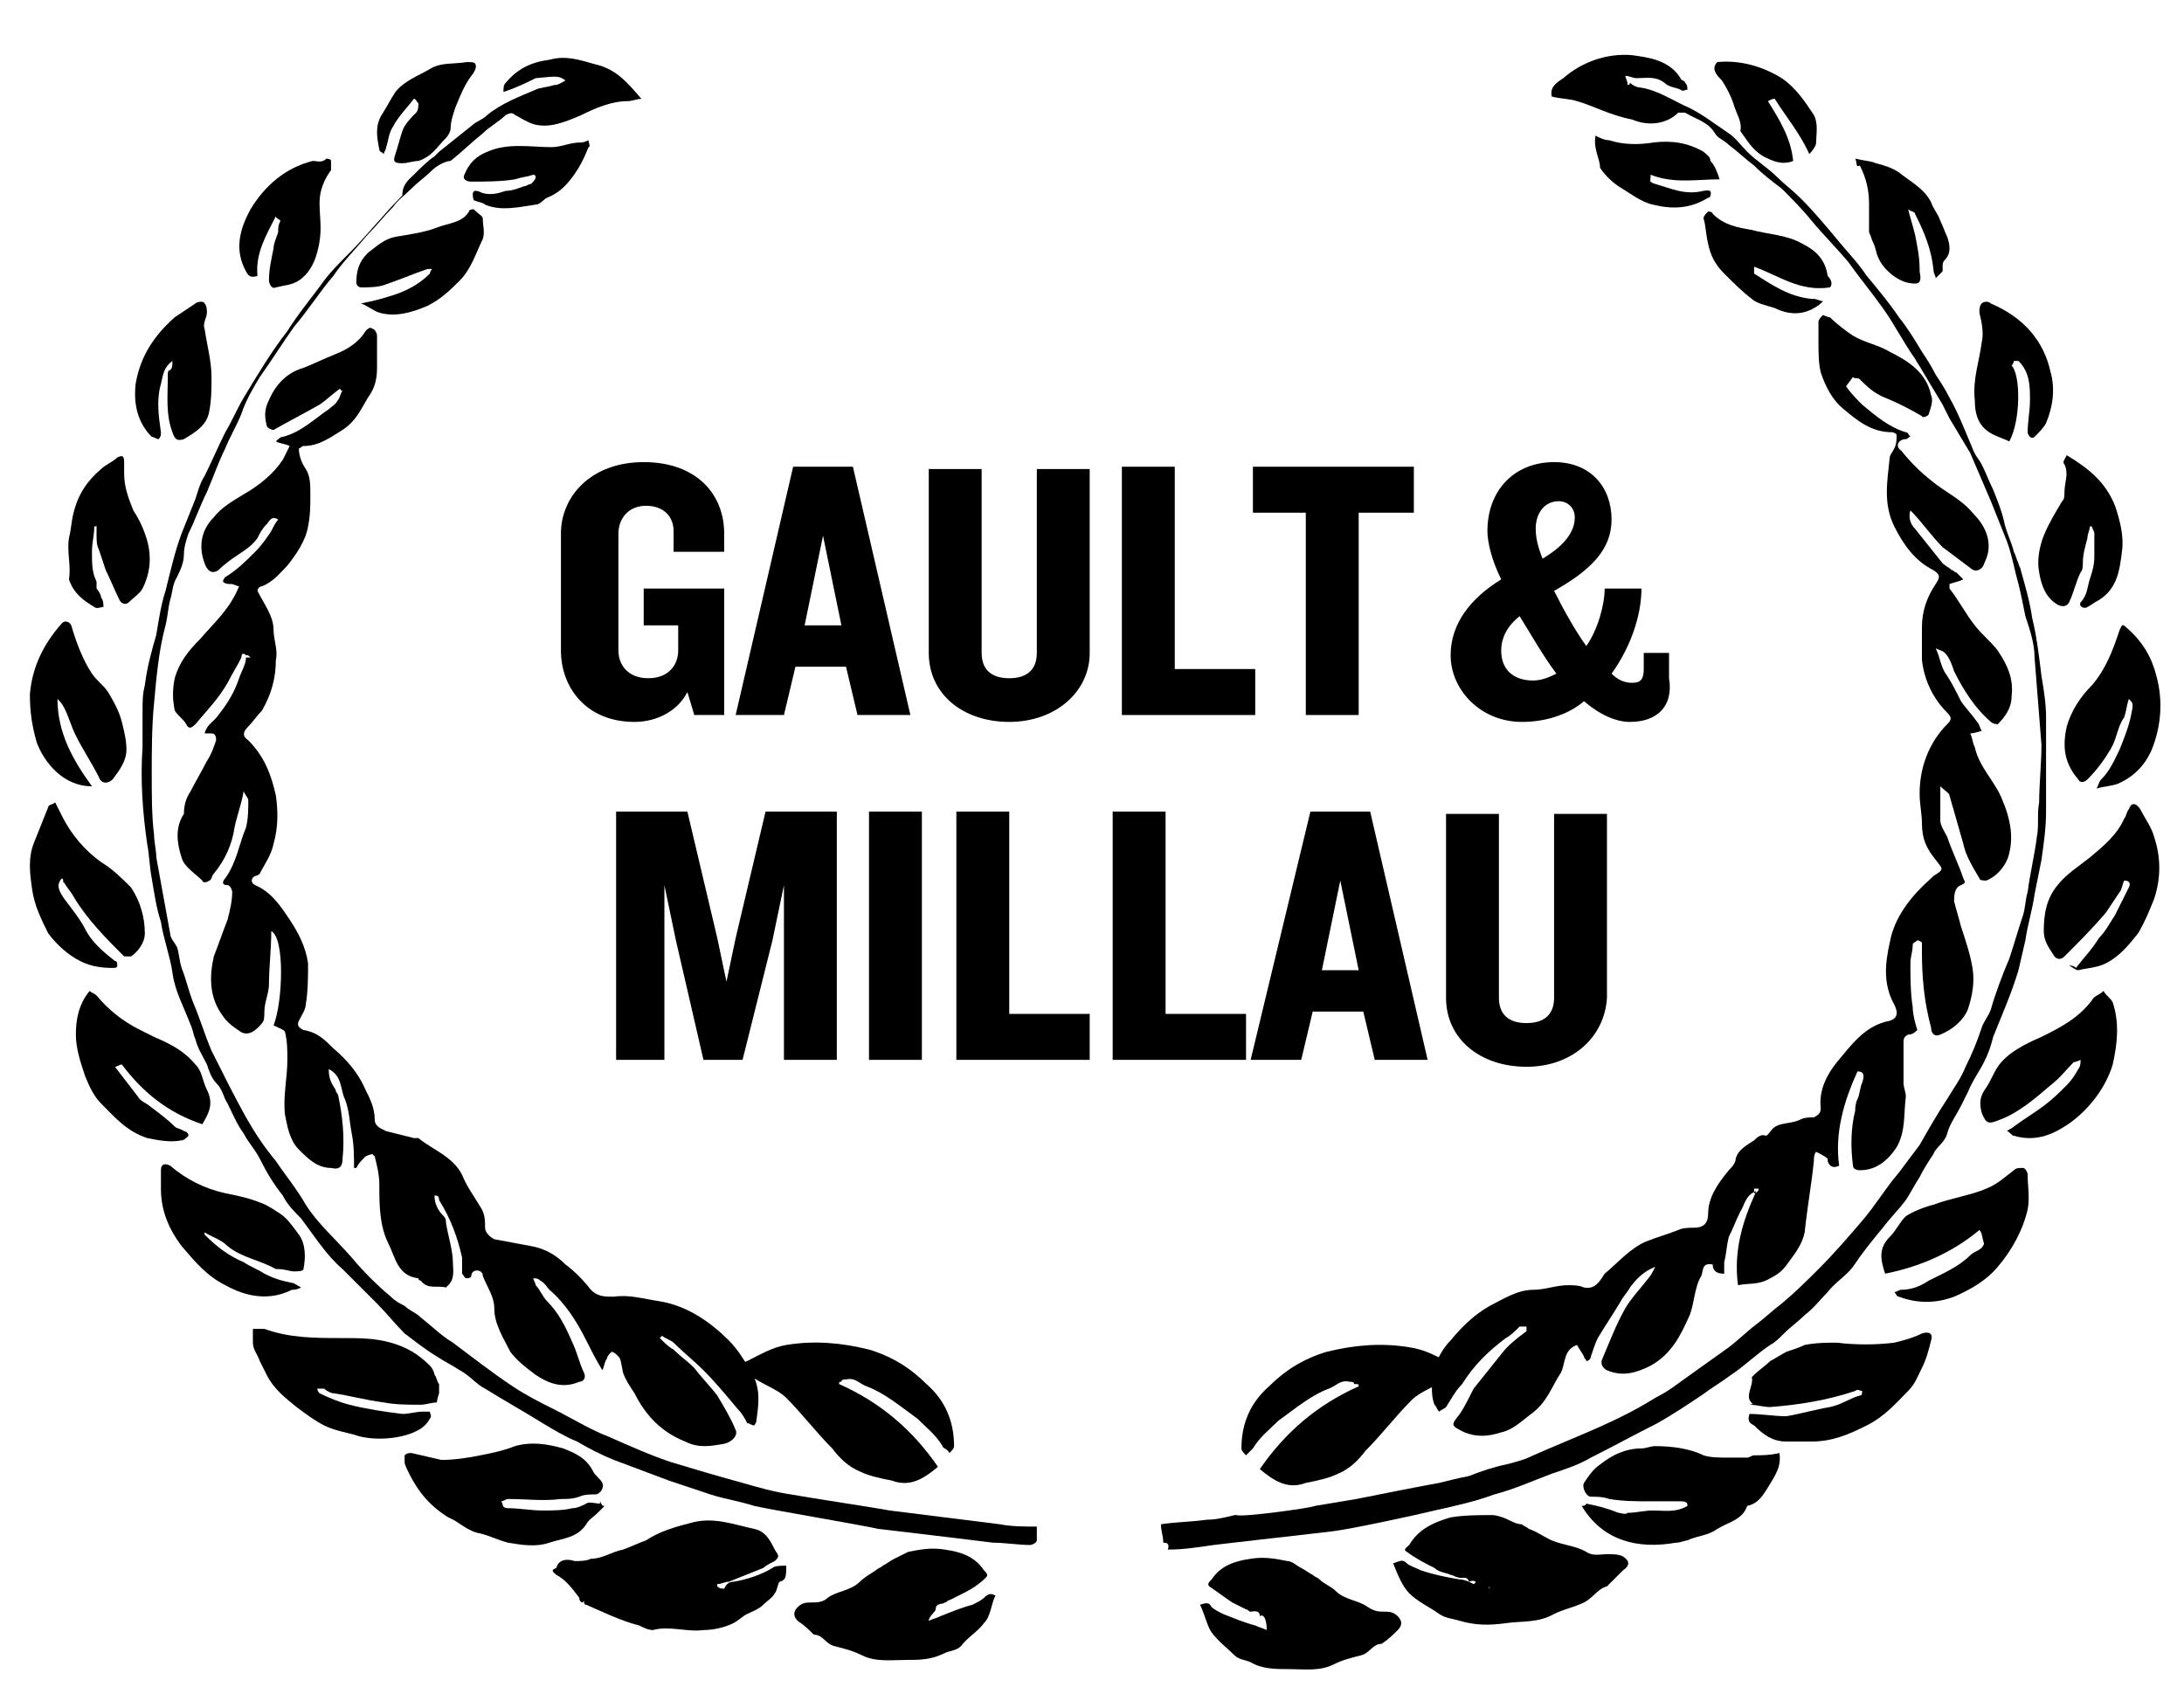
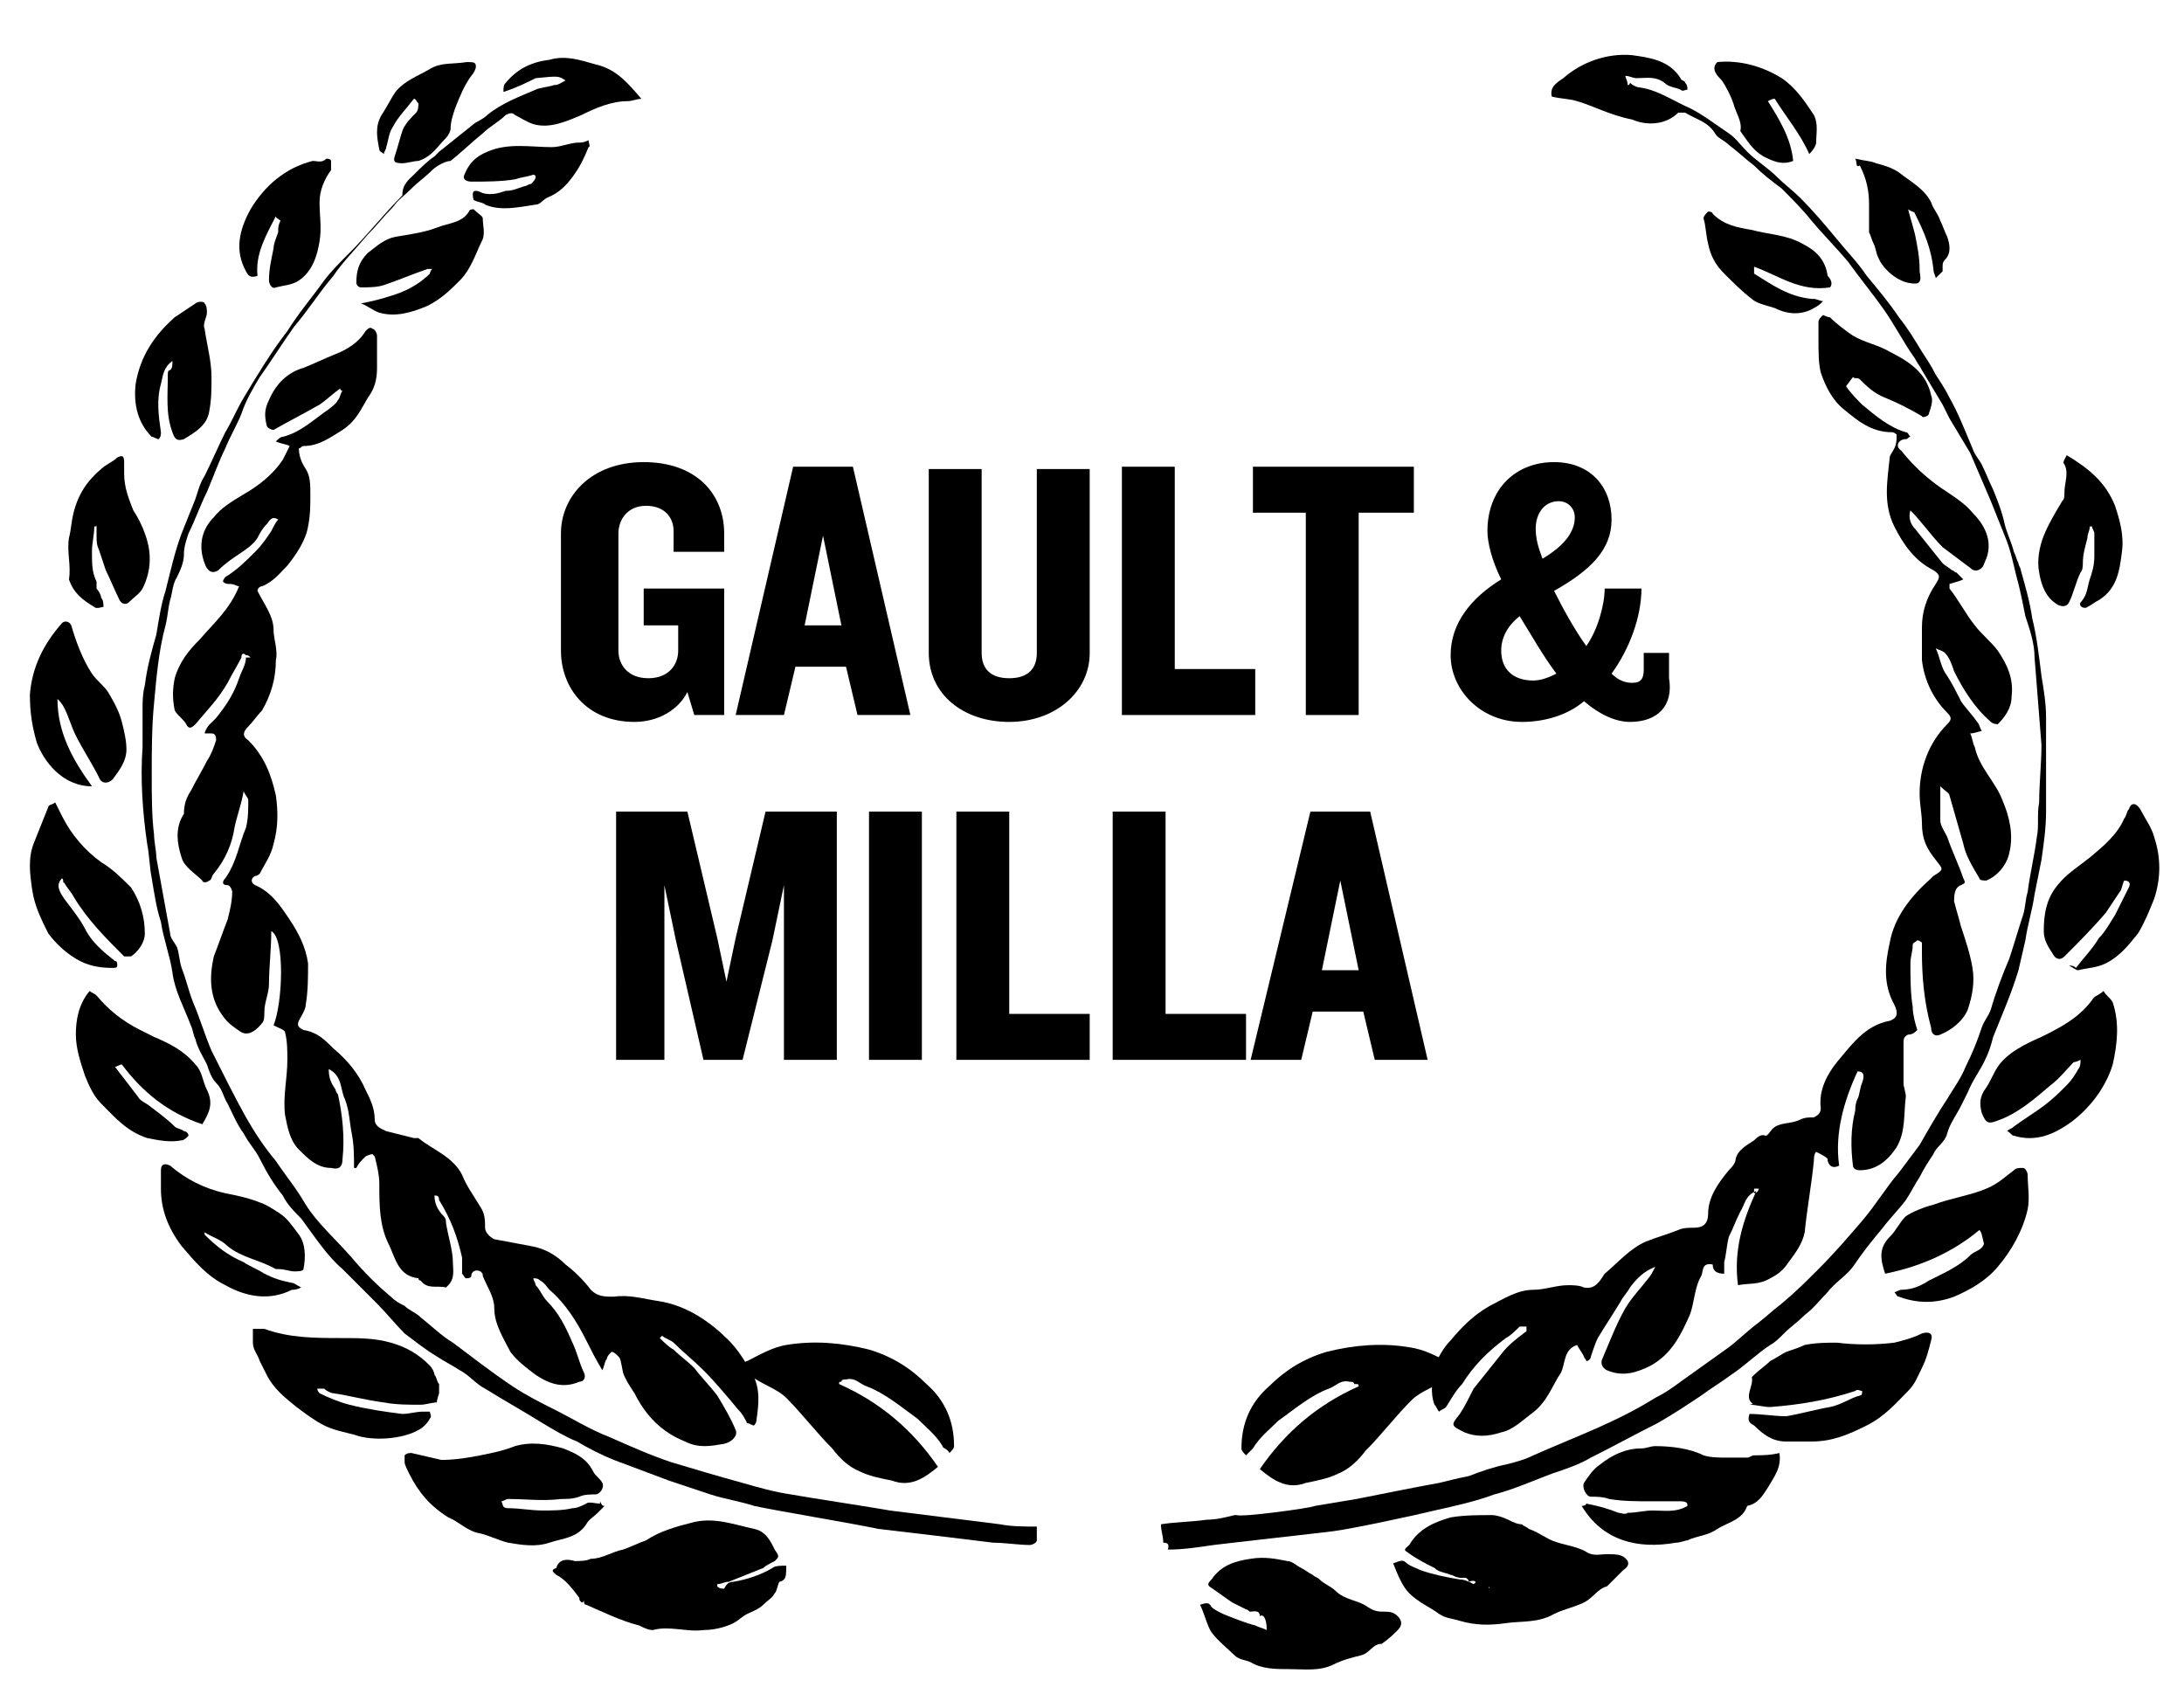
<svg xmlns="http://www.w3.org/2000/svg" id="Ebene_1" x="0px" y="0px" width="95px" height="74px" viewBox="0 0 95 74" style="enable-background:new 0 0 95 74;" xml:space="preserve">
  <style type="text/css">  .st0{fill:#F0EAE4;}  </style>
  <g>
    <g>
      <path d="M30.2,31.1l-0.3-1c-0.4,0.8-1.3,1.3-2.3,1.3c-2.1,0-3.2-1.5-3.2-3.1v-5.1c0-1.6,1.3-3.1,3.6-3.1c2.3,0,3.5,1.4,3.5,3.1V24 h-2.2v-0.9c0-0.6-0.4-1.1-1.2-1.1c-0.8,0-1.2,0.6-1.2,1.2v5.1c0,0.6,0.4,1.2,1.3,1.2c0.9,0,1.3-0.6,1.3-1.2v-1.1H28v-1.6h3.5v5.5 H30.2z" />
      <path d="M37.3,31.1l-0.5-2.1h-2.2l-0.5,2.1H32l2.5-10.8h2.6l2.5,10.8H37.3z M35.8,23.3L35,27.2h1.6L35.8,23.3z" />
      <path d="M43.9,31.4c-2,0-3.5-1.2-3.5-3v-8h2.3v8c0,0.7,0.4,1.1,1.2,1.1c0.8,0,1.2-0.4,1.2-1.1v-8h2.3v8 C47.4,30.1,45.9,31.4,43.9,31.4z" />
      <path d="M48.8,31.1V20.3h2.3v8.8h3.5v2H48.8z" />
      <path d="M59.1,22.3v8.8h-2.3v-8.8h-2.3v-2h7v2H59.1z" />
      <path d="M70.9,31.4c-0.6,0-1.3-0.3-2-0.9c-0.7,0.6-1.7,0.9-2.7,0.9c-1.8,0-3.1-1.4-3.1-2.9c0-1.4,0.9-2.5,2.2-3.3 c-0.4-0.8-0.6-1.6-0.6-2.1c0-1.8,1.2-3,2.9-3c1.6,0,2.5,1.1,2.5,2.5c0,1.3-0.9,2.2-2.5,3.1c0.4,0.8,0.9,1.7,1.4,2.4 c0.5-0.7,0.8-1.8,0.8-2.5h1.6c0,1.2-0.5,2.6-1.3,3.7c0.3,0.3,0.6,0.4,0.9,0.4c0.4,0,0.5-0.2,0.5-0.6v-0.7h1.1v1.1 C72.8,30.7,72.1,31.4,70.9,31.4z M66.1,26.8c-0.5,0.4-0.8,0.9-0.8,1.5c0,0.8,0.5,1.3,1.4,1.3c0.4,0,0.8-0.2,1-0.3 C67.1,28.5,66.6,27.6,66.1,26.8z M67.8,21.8c-0.6,0-1,0.5-1,1.2c0,0.4,0.1,0.8,0.3,1.3c1-0.6,1.4-1.2,1.4-1.8 C68.5,22.1,68.2,21.8,67.8,21.8z" />
      <path d="M34.1,46.1v-7.6l-0.5,2.4l-1.3,5.2h-1.7l-1.2-5.2l-0.5-2.4v7.6h-2.1V35.3h3.1l1.3,5.5l0.4,1.9l0.4-1.9l1.3-5.5h3.1v10.8 H34.1z" />
      <path d="M37.8,46.1V35.3h2.3v10.8H37.8z" />
      <path d="M41.6,46.1V35.3h2.3v8.8h3.5v2H41.6z" />
      <path d="M48.4,46.1V35.3h2.3v8.8h3.5v2H48.4z" />
      <path d="M59.8,46.1l-0.5-2.1h-2.2l-0.5,2.1h-2.2L57,35.3h2.6l2.5,10.8H59.8z M58.3,38.3l-0.8,3.9h1.6L58.3,38.3z" />
-       <path d="M66.4,46.4c-2,0-3.5-1.2-3.5-3v-8h2.3v8c0,0.7,0.4,1.1,1.2,1.1c0.8,0,1.2-0.4,1.2-1.1v-8h2.3v8 C69.8,45.1,68.4,46.4,66.4,46.4z" />
    </g>
    <path d="M18.9,52c0,0.3,0.1,0.6,0.4,0.9c0.1,0.1,0.1,0.2,0.1,0.3c0.1,0.6,0.3,1.2,0.3,1.7c0,0.3,0.1,0.7-0.2,1c0,0-0.1,0.1-0.1,0.1 c-0.4-0.1-0.8,0.1-1.1-0.3c0,0-0.1,0-0.1-0.1c-0.9-0.1-1-0.9-1.3-1.5c-0.4-0.8-0.4-1.7-0.4-2.6c0-0.4-0.1-0.8-0.2-1.2 c0,0-0.1-0.1-0.1-0.1c-0.1,0-0.3,0.1-0.3,0.1c-0.2,0.2-0.3,0.3-0.4,0.5c0,0,0,0-0.1,0c0-0.5,0-1-0.1-1.5c-0.1-0.5-0.1-1-0.3-1.5 c-0.2-0.4-0.1-1-0.7-1.3c0,0.4,0.1,0.6,0.3,0.9c0,0.1,0.1,0.2,0.1,0.2c0.2,0.9,0.3,1.9,0.2,2.8c0,0.3-0.1,0.5-0.5,0.4 c-0.6,0-1-0.4-1.4-0.8c-0.4-0.4-0.5-1-0.6-1.5c-0.1-0.8,0.1-1.6,0.1-2.4c0-0.4,0-0.8-0.1-1.2c0-0.1-0.3-0.2-0.5-0.3 c0.4-1,0.5-3.8-0.1-4.1c0,0.8-0.1,1.6-0.1,2.3c0,0.4-0.2,0.8-0.2,1.2c0,0.2,0,0.4-0.1,0.5C11,45,10.7,45,10.5,44.9 c-0.3-0.2-0.6-0.4-0.8-0.7c-0.6-0.8-0.6-1.7-0.4-2.6c0.2-0.5,0.4-1.1,0.6-1.6c0.1-0.4,0.2-0.8,0.2-1.2c0-0.1-0.1-0.3-0.2-0.3 c-0.3,0-0.2-0.2-0.1-0.3c0.5-0.7,0.6-1.5,0.9-2.2c0.1-0.4,0.1-0.8,0.1-1.2c0-0.1-0.2-0.3-0.2-0.4c-0.1,0.6-0.3,1.1-0.4,1.6 c-0.1,0.7-0.4,1.4-0.9,2c-0.1,0.1-0.1,0.3-0.2,0.3c-0.1,0.1-0.3,0.1-0.3,0c-0.3-0.3-0.8-0.6-0.9-1c-0.2-0.6-0.3-1.3,0.1-1.9 C8,35,8.1,34.7,8.3,34.4c0.2-0.4,0.5-0.9,0.7-1.3c0.2-0.3,0.3-0.6,0.4-0.9c0-0.1,0-0.3-0.2-0.3c-0.1,0-0.2,0-0.3,0 c0.1-0.4,0.4-0.5,0.6-0.8c0.4-0.5,0.7-1,0.9-1.6c0.1-0.3,0.3-0.6,0.3-0.9c0,0,0.1,0,0.2,0c-0.1-0.1-0.1-0.1-0.2-0.1 c-0.1-0.1-0.2-0.1-0.2,0.1c-0.2,0.4-0.4,0.7-0.6,1.1c-0.4,0.7-0.9,1.2-1.4,1.8c-0.2,0.2-0.3,0.2-0.4,0c-0.1-0.2-0.4-0.4-0.5-0.6 c-0.1-0.5-0.1-0.9,0-1.4c0.2-0.7,0.6-1.2,1.1-1.7c0.6-0.7,1.3-1.3,1.7-2.3c-0.1,0-0.2-0.1-0.4-0.1c-0.1,0-0.2,0-0.3-0.1 c0-0.1,0.1-0.2,0.1-0.2c0.5-0.3,0.9-0.7,1.3-1.1c0.3-0.3,0.5-0.6,0.7-0.9c0.1-0.2,0.2-0.4,0.3-0.5c-0.3-0.2-0.4,0.1-0.5,0.2 c-0.2,0.2-0.3,0.4-0.4,0.6c-0.2,0.3-0.5,0.5-0.8,0.7c-0.3,0.2-0.6,0.4-0.9,0.7C9.2,25,9,24.8,8.9,24.5c-0.3-0.8-0.1-1.5,0.4-2 c0.3-0.4,0.8-0.7,1.3-1c0.7-0.4,1.3-0.9,1.7-1.5c0.1-0.2,0.2-0.4,0.3-0.6c-0.2-0.1-0.4-0.1-0.6-0.2c0.1-0.1,0.2-0.2,0.3-0.2 c0.8-0.2,1.4-0.8,2-1.2c0.1-0.1,0.3-0.2,0.4-0.4c0.1-0.1,0.1-0.3,0.2-0.4c0,0-0.1,0-0.1-0.1c-0.3,0.2-0.6,0.5-0.9,0.7 c-0.7,0.4-1.3,0.7-2,1.1c-0.1,0-0.3-0.1-0.3-0.2c-0.1-0.4-0.1-0.7,0.1-1.1c0.3-0.7,0.8-1.2,1.5-1.4c0.5-0.2,0.9-0.4,1.4-0.6 c0.5-0.2,1-0.5,1.3-1c0.1-0.1,0.2-0.2,0.3-0.1c0.1,0,0.2,0.2,0.2,0.3c0,0.5,0,0.9,0,1.4c0,0.5-0.1,0.9-0.4,1.3 c-0.3,0.5-0.5,1-1.1,1.4c-0.5,0.3-1,0.7-1.7,0.7c-0.1,0-0.1,0.1-0.2,0.1c0,0.3,0.1,0.6,0.3,0.9c0.2,0.3,0.2,0.7,0.2,1.1 c0,0.5,0,0.9-0.1,1.4c-0.1,0.6-0.5,1.2-0.9,1.7c-0.3,0.3-0.6,0.7-1.1,0.9c-0.1,0-0.2,0.1-0.2,0.2c0.3,0.6,0.7,1.1,0.7,1.7 c0,0.4,0.2,0.9,0.1,1.3c0,0.8-0.2,1.5-0.6,2.2c-0.2,0.2-0.4,0.5-0.6,0.7c-0.2,0.2-0.3,0.4,0,0.6c0.7,0.7,1,1.5,1.2,2.4 c0.1,0.7,0.1,1.4-0.1,2.1c-0.1,0.5-0.4,0.9-0.6,1.3c0,0-0.1,0.1-0.2,0.1c-0.2,0.1-0.2,0.3,0,0.4c0.7,0.3,1.1,0.9,1.5,1.5 c0.4,0.6,0.7,1.2,0.8,1.9c0,0.6,0,1.2-0.1,1.8c0,0.2-0.2,0.5-0.3,0.7c-0.1,0.2,0,0.3,0.2,0.4c0.6,0.1,0.9,0.4,1.3,0.8 c0.6,0.5,1.1,1.1,1.4,1.8c0.2,0.4,0.4,0.8,0.4,1.3c0,0.3,0.3,0.4,0.5,0.5c0.4,0.1,0.8,0.2,1.2,0.3c0.1,0,0.1,0,0.2,0 c0.6,0.5,1.5,0.8,1.9,1.6c0.2,0.5,0.5,0.9,0.8,1.4c0.2,0.3,0.2,0.6,0.2,0.9c0,0.2,0.2,0.4,0.4,0.5c0.5,0.1,1.1,0.2,1.6,0.3 c0.6,0.1,1.1,0.4,1.5,0.8c0.4,0.3,0.8,0.7,1.1,1.1c0.3,0.3,0.6,0.3,1,0.3c0.7-0.1,1.3,0.1,2,0.2c1.2,0.2,2.2,0.9,3,1.7 c0.4,0.4,0.7,0.9,1,1.4c0.4,0.7,0.3,1.4,0.2,2.1c0,0.1-0.1,0.2-0.1,0.2c-0.1,0-0.2-0.1-0.3-0.1c-0.1-0.2-0.2-0.4-0.4-0.6 c-0.5-0.6-1-1.2-1.5-1.7c-0.4-0.4-0.9-0.8-1.3-1.2c-0.1-0.1-0.4-0.2-0.5-0.3c0,0-0.1,0.1-0.1,0.1c0.2,0.2,0.4,0.4,0.6,0.5 c0.3,0.3,0.6,0.5,0.9,0.8c0.3,0.4,0.7,0.8,1,1.2c0.3,0.5,0.6,1,0.8,1.5c0.1,0.2-0.1,0.5-0.5,0.6c-0.6,0.1-1.1,0.2-1.7-0.1 c-1-0.4-1.7-1.1-2.2-2.1c-0.2-0.3-0.4-0.6-0.5-0.9C27,59.2,27,59.1,26.9,59c-0.1-0.1-0.2-0.2-0.3-0.2c-0.1,0.1-0.2,0.2-0.2,0.3 c-0.1,0.1-0.1,0.3-0.2,0.5c-0.3-0.5-0.5-0.9-0.7-1.3c-0.4-0.8-0.9-1.6-1.6-2.2c-0.1-0.1-0.2-0.3-0.4-0.4c-0.1-0.1-0.2-0.1-0.3-0.1 c0,0.1,0.1,0.2,0.1,0.3c0.2,0.2,0.3,0.5,0.5,0.7c0.5,0.5,0.8,1.1,1.1,1.8c0.2,0.4,0.3,0.9,0.5,1.3c0.1,0.2,0,0.4-0.2,0.4 c-0.7,0.3-1.3,0.1-1.9-0.3c-0.4-0.3-0.8-0.6-1.1-1c-0.3-0.6-0.7-1.2-0.7-1.9c0-0.5-0.3-0.9-0.5-1.4c0-0.1,0-0.1-0.1-0.2 c-0.2-0.1-0.4,0-0.4,0.2c0,0.1-0.2,0.1-0.2,0.1c-0.1,0-0.1-0.1-0.2-0.2c0-0.2,0-0.5,0-0.7c-0.2-0.9-0.5-1.7-1-2.5 C19.1,52,19,52,18.9,52C18.9,52,18.9,52,18.9,52C18.9,52,18.9,52,18.9,52z" />
    <path d="M80.3,16.8c0.2,0.3,0.5,0.6,0.7,0.8c0.6,0.5,1.2,1,1.9,1.2c0.1,0,0.1,0.1,0.2,0.2c-0.1,0-0.1,0.1-0.2,0.1 c-0.3,0-0.5,0.3-0.2,0.5c0.4,0.5,0.8,0.9,1.3,1.3c0.6,0.5,1.3,0.8,1.8,1.4c0.5,0.5,0.9,1.2,0.6,2c-0.1,0.2-0.1,0.3-0.2,0.4 c-0.1,0.1-0.3,0.2-0.5,0c-0.4-0.3-0.8-0.6-1.2-0.9c-0.5-0.5-0.9-1.1-1.4-1.6c-0.1,0.3,0,0.6,0.2,0.8c0.4,0.5,0.8,1,1.2,1.5 c0.1,0.1,0.3,0.2,0.4,0.3c0.1,0,0.1,0.1,0.2,0.1c0.1,0.1,0.2,0.2,0.3,0.3c-0.2,0.1-0.3,0.1-0.6,0.2c0,0,0,0.1,0,0.2 c0.4,0.5,0.7,1.1,1.1,1.6c0.3,0.4,0.7,0.7,1,1.1c0.4,0.6,0.7,1.2,0.6,2c0,0.5-0.3,0.9-0.6,1.2c0,0-0.2,0-0.3-0.1 c-0.7-0.6-1.2-1.4-1.6-2.2c-0.1-0.3-0.2-0.6-0.4-0.8c-0.1-0.1-0.2-0.1-0.4-0.2c0.2,0.4,0.2,0.8,0.5,1.2c0.2,0.3,0.4,0.7,0.6,1.1 c0.2,0.3,0.5,0.6,0.7,0.9c0.1,0.1,0.1,0.2,0.2,0.4c-0.1,0-0.3,0.1-0.5,0.1c0.1,0.2,0.1,0.4,0.2,0.6c0.2,0.9,0.9,1.5,1.2,2.3 c0.3,0.7,0.5,1.5,0.3,2.3c-0.1,0.5-0.5,1-1,1.2c-0.1,0-0.3,0-0.3-0.1c-0.3-0.5-0.6-1-0.7-1.5c-0.2-0.7-0.4-1.4-0.6-2.1 c0-0.1-0.2-0.2-0.4-0.4c0,0.5,0,1,0,1.5c0,0.2,0.2,0.5,0.3,0.7c0.2,0.6,0.5,1.2,0.7,1.8c0.1,0.2,0.1,0.2-0.1,0.3 c-0.3,0.1-0.3,0.5-0.3,0.7c0.1,0.4,0.2,0.7,0.3,1.1c0.2,0.6,0.4,1.2,0.5,1.8c0.1,0.6,0,1.2-0.2,1.8c-0.2,0.5-0.7,0.9-1.2,1.1 c-0.2,0.1-0.4,0-0.4-0.3c-0.3-1.1-0.4-2.2-0.4-3.3c0-0.1,0-0.3,0-0.4c0,0-0.1-0.1-0.2-0.1c-0.1,0.1-0.2,0.1-0.2,0.2 c0,0.3-0.1,0.5-0.1,0.8c0,0.6,0,1.3,0.1,1.9c0,0.3,0.1,0.7,0.2,1c-0.1,0.1-0.2,0.2-0.4,0.2c-0.2,0.1-0.2,0.2-0.2,0.4 c0,0.6,0,1.1,0,1.7c0,0.2,0.1,0.4,0.1,0.6c-0.1,0.8,0,1.5-0.4,2.2c-0.4,0.6-0.9,1-1.6,1c-0.2,0-0.3-0.1-0.3-0.2 c-0.1-0.8-0.1-1.6,0.1-2.4c0-0.1,0-0.3,0.1-0.5c0.1-0.2,0.1-0.5,0.2-0.7c0.1-0.3,0.1-0.5-0.2-0.5c-0.6,1.3-1,2.7-0.8,4.1 c-0.2,0.1-0.4,0.1-0.5-0.2c0,0,0,0,0-0.1c-0.1-0.1-0.3-0.2-0.5-0.3c-0.1,0.1-0.1,0.3-0.1,0.4c-0.1,1-0.3,2.1-0.4,3.1 c-0.1,0.5-0.4,0.9-0.7,1.3c-0.2,0.3-0.4,0.5-0.8,0.7c-0.5,0.3-0.9,0.2-1.4,0.3c-0.2-1.5,0.2-2.8,0.8-4.1c-0.5,0.2-0.5,0.6-0.7,0.9 c-0.2,0.4-0.3,0.7-0.5,1.1c-0.1,0.4-0.1,0.7-0.2,1.1c0,0.2,0,0.3,0,0.5c-0.3,0-0.5-0.1-0.5-0.4c-0.5-0.1-0.4,0.3-0.5,0.5 c-0.3,0.5-0.3,1.2-0.5,1.7c-0.4,0.9-0.8,1.7-1.7,2.2c-0.6,0.3-1.2,0.5-1.9,0.2c-0.2-0.1-0.3-0.3-0.2-0.5c0.3-0.7,0.6-1.5,1-2.2 c0.3-0.5,0.7-0.9,1-1.3c0.1-0.1,0.2-0.3,0.3-0.5c-0.5,0.2-0.8,0.5-1.1,0.9c-0.1,0.2-0.3,0.4-0.4,0.6c-0.3,0.5-0.7,1.1-1,1.6 c-0.1,0.2-0.2,0.5-0.3,0.8c0,0.1-0.1,0.2-0.2,0.2c0-0.1-0.1-0.1-0.1-0.2c-0.1-0.2-0.2-0.3-0.3-0.5c-0.6,0.2-0.5,0.8-0.7,1.2 c-0.4,0.6-0.6,1.3-1.3,1.8c-0.4,0.3-0.8,0.7-1.3,0.8c-0.6,0.2-1.1,0.2-1.6,0c-0.6-0.3-0.6-0.3-0.2-0.8c0.2-0.3,0.4-0.7,0.6-1.1 c0.4-0.5,0.8-1,1.2-1.5c0.3-0.4,0.7-0.7,1.1-1c0,0,0-0.1,0-0.2c-0.1,0-0.3,0-0.3,0c-0.2,0.2-0.4,0.4-0.6,0.5 c-0.8,0.6-1.4,1.2-1.9,2c-0.3,0.3-0.5,0.7-0.7,1c-0.1,0.1-0.2,0.1-0.3,0.2c-0.1-0.1-0.1-0.2-0.2-0.3c-0.2-0.5-0.1-1.1,0-1.6 c0.1-0.4,0.4-0.9,0.7-1.2c0.5-0.6,1-1.1,1.7-1.5c0.6-0.3,1.2-0.7,1.9-0.7c0.5,0,1-0.2,1.5-0.2c0.2,0,0.5,0,0.7,0.1 c0.5,0.1,0.7-0.3,0.9-0.6c0.6-0.5,1.1-1.1,1.8-1.4c0.5-0.2,0.9-0.3,1.4-0.5c0.2-0.1,0.5-0.1,0.7-0.1c0.4,0,0.6-0.2,0.6-0.6 c0-0.7,0.4-1.3,0.9-1.9c0.1-0.1,0.3-0.3,0.3-0.5c0.1-0.4,0.5-0.6,0.8-0.8c0.1-0.1,0.3-0.3,0.5-0.2c0.1,0,0.2-0.2,0.3-0.3 c0.3-0.3,0.8-0.2,1.2-0.4c0.2-0.1,0.4-0.1,0.6-0.1c0.2-0.1,0.3-0.2,0.3-0.4c-0.1-0.8,0.3-1.5,0.7-2c0.6-0.7,1.2-1.6,2.3-1.8 c0.3-0.1,0.4-0.3,0.2-0.7c-0.5-0.9-0.4-1.8-0.2-2.7c0.2-1.1,0.9-2,1.8-2.8c0,0,0.1-0.1,0.1-0.1c0.5-0.3,0.4-0.3,0.1-0.7 c-0.4-0.5-0.6-0.9-0.6-1.6c0-0.4-0.1-0.8-0.1-1.3c0-1.1,0.4-2.2,1.2-3c0.2-0.2,0.2-0.3,0-0.5c-0.6-0.6-1-1.4-1.1-2.3 c0-0.5,0-1,0-1.4c0-0.7,0.2-1.3,0.6-1.9c0.2-0.3,0.2-0.4-0.1-0.6c-0.8-0.4-1.3-1.1-1.7-1.9c-0.5-1-0.3-2-0.2-3 c0-0.1,0.1-0.2,0.2-0.4c0.1-0.2,0.1-0.4,0.1-0.6c0,0-0.1-0.1-0.2-0.1c-0.9,0-1.5-0.5-2.1-1c-0.5-0.4-0.8-1-1-1.6 c-0.1-0.4-0.1-0.9-0.1-1.4c0-0.2,0-0.5,0-0.8c0-0.1,0.1-0.2,0.2-0.3c0,0,0.2,0.1,0.3,0.1c0.3,0.3,0.7,0.6,1,0.8 c0.5,0.3,1.1,0.4,1.6,0.7c0.8,0.4,1.6,0.9,1.8,1.9c0.1,0.2,0,0.5-0.1,0.8c0,0.1-0.3,0.2-0.3,0.1c-0.5-0.3-1.1-0.6-1.6-0.8 c-0.5-0.2-0.8-0.5-1.1-0.8c-0.1-0.1-0.2,0-0.3-0.1C80.3,16.8,80.3,16.8,80.3,16.8z M76.5,51.7c-0.1,0-0.1,0-0.2,0c0,0,0,0.1,0,0.2 C76.4,51.9,76.5,51.8,76.5,51.7z" />
    <path d="M21.9,4c0-0.2,0-0.3,0.1-0.4c0.5-0.6,1.1-0.9,1.9-1c0.7-0.2,1.3,0,2,0.2c0.9,0.2,1.4,0.8,2,1.5c-0.2,0-0.4,0.1-0.6,0.1 c-0.7,0-1.4,0.3-2,0.6c-0.7,0.3-1.4,0.6-2.1,0.4c-0.3-0.1-0.6-0.3-0.8-0.4c-0.1-0.1-0.2-0.1-0.4,0c-0.3,0.3-0.7,0.5-1,0.8 c-0.5,0.4-0.9,0.8-1.4,1.2C19.4,7,19,7.2,18.8,7.4c-0.3,0.3-0.6,0.5-0.9,0.8c-0.3,0.3-0.6,0.5-0.8,0.8c-0.4,0.4-0.7,0.8-1.1,1.2 c-0.5,0.6-1.1,1.2-1.5,1.8c-0.6,0.7-1.1,1.5-1.7,2.2c-0.5,0.7-1,1.5-1.5,2.2c-0.3,0.5-0.6,1-0.8,1.6c-0.2,0.5-0.5,1-0.7,1.5 c-0.3,0.6-0.5,1.2-0.8,1.9c-0.3,0.6-0.5,1.2-0.8,1.8c-0.1,0.3-0.2,0.6-0.2,0.9c0,0.3-0.1,0.6-0.3,1c-0.2,0.3-0.2,0.7-0.3,1 c-0.1,0.4-0.1,0.7-0.2,1.1c-0.3,1.1-0.4,2.3-0.5,3.4c-0.1,1-0.1,2.1-0.1,3.1c0,0.9,0,1.8,0.1,2.6c0,0.3,0.1,0.7,0.1,1 c0.2,1.1,0.4,2.2,0.6,3.3c0,0.2,0.2,0.4,0.3,0.6c0.1,0.3,0.1,0.6,0.2,0.9c0.2,0.5,0.3,1,0.5,1.5c0.3,0.7,0.5,1.4,0.8,2.1 c0.5,1,1,2,1.5,2.9c0.4,0.7,0.8,1.3,1.3,1.9c0.4,0.6,0.9,1.2,1.3,1.9c0.5,0.8,1.3,1.5,2,2.3c0.5,0.6,1.1,1.2,1.7,1.7 c0.2,0.2,0.4,0.3,0.6,0.4c0.2,0.2,0.5,0.3,0.7,0.5c0.5,0.4,0.9,0.8,1.4,1.1c0.8,0.6,1.7,1.3,2.6,1.9c0.6,0.4,1.2,0.7,1.8,1 c0.8,0.4,1.6,0.9,2.4,1.2c0.9,0.4,1.8,0.8,2.7,1.1c1,0.3,2,0.6,3.1,0.9c0.7,0.2,1.4,0.4,2.1,0.5c0.5,0.1,3.8,0.6,4.3,0.7 c0.8,0.1,4,0.5,4.8,0.6c0.5,0.1,1.1,0.1,1.6,0.1c0,0.2,0,0.4,0,0.6c0,0.1-0.2,0.2-0.3,0.2c-0.5,0-1.1-0.1-1.6-0.1 c-0.8-0.1-4.1-0.5-5-0.6c-0.9-0.2-4.5-0.8-5.4-1c-0.6-0.2-1.3-0.3-1.9-0.5c-0.6-0.2-1.2-0.4-1.8-0.6c-0.8-0.3-1.6-0.6-2.4-0.9 c-0.5-0.2-1.1-0.5-1.6-0.8c-0.5-0.2-1-0.5-1.5-0.8c-0.8-0.5-1.7-1-2.5-1.5c-0.4-0.2-0.7-0.6-1.1-0.8c-0.3-0.2-0.7-0.4-1-0.6 c-0.5-0.3-1-0.7-1.4-1c-0.4-0.4-0.8-0.9-1.2-1.3c-0.5-0.5-1-1-1.5-1.5c-0.7-0.6-1.2-1.4-1.8-2.2c-0.3-0.3-0.6-0.6-0.8-1 c-0.4-0.5-0.7-1-1-1.6c-0.2-0.4-0.5-0.7-0.7-1.1c-0.3-0.4-0.5-0.9-0.7-1.3c-0.2-0.3-0.2-0.6-0.5-0.9c-0.2-0.2-0.3-0.5-0.4-0.8 c-0.2-0.4-0.4-0.7-0.5-1.1c-0.1-0.2-0.1-0.4-0.2-0.6c-0.3-0.8-0.7-1.5-0.8-2.3c-0.1-0.7-0.4-1.5-0.5-2.2c-0.2-0.6-0.3-1.3-0.4-1.9 c-0.1-0.5-0.1-1-0.2-1.5c-0.2-1.4-0.3-2.8-0.2-4.2c0-0.5,0-1.1,0-1.6c0-0.4,0-0.7,0.1-1.1c0.1-0.8,0.3-1.5,0.5-2.2 c0.1-0.6,0.2-1.3,0.4-1.9c0.2-0.8,0.4-1.7,0.7-2.5c0.2-0.5,0.4-1,0.6-1.5c0.1-0.3,0.2-0.7,0.4-1c0.3-0.6,0.6-1.3,0.9-1.9 c0.3-0.5,0.5-1,0.8-1.5c0.6-1,1.2-2,1.9-2.9c0.5-0.8,1.1-1.5,1.6-2.2c0.3-0.4,0.7-0.8,1.1-1.2c0.8-0.8,1.5-1.7,2.3-2.5 C17.5,8,17.8,7.8,18,7.6c0.3-0.3,0.6-0.6,0.9-0.8c0.1-0.1,0.1-0.1,0.2-0.2c0.5-0.4,1-0.8,1.5-1.2C20.7,5.3,21,5.2,21.2,5 c0.6-0.5,1.4-0.8,2.1-1.1c0.2-0.1,0.5-0.1,0.8-0.2c0.2,0,0.3-0.1,0.5-0.2c-0.3-0.2-0.3-0.2-1.3-0.1C22.9,3.6,22.5,3.8,21.9,4z" />
    <path d="M50.6,67.1c0-0.3-0.1-0.5-0.1-0.8c0.6-0.1,1.3-0.1,2-0.2c0.4,0,0.8-0.1,1.2-0.2c0,0,0,0,0.1,0c0.2,0.1,3.2-0.3,3.4-0.4 c0.6-0.1,1.2-0.2,1.8-0.3c0.5-0.1,3-0.6,3.6-0.7c0.4-0.1,0.8-0.2,1.3-0.3c0.5-0.2,1.1-0.4,1.6-0.5c0.4-0.1,0.8-0.2,1.2-0.4 c0.9-0.4,1.9-0.8,2.8-1.2c0.9-0.4,1.7-0.8,2.5-1.3c0.4-0.2,0.7-0.4,1.1-0.7c0.7-0.5,1.4-1,2.1-1.5c0.4-0.3,0.8-0.7,1.2-1 c0.4-0.3,0.7-0.6,1.1-0.9c0.6-0.5,1.1-1,1.6-1.5c0.7-0.7,1.3-1.4,1.9-2.1c0.6-0.7,1-1.4,1.6-2.1c0.3-0.4,0.6-0.8,0.9-1.2 c0.4-0.7,0.8-1.4,1.2-2c0.3-0.5,0.6-0.9,0.8-1.4c0.3-0.6,0.5-1.1,0.7-1.7c0.1-0.3,0.3-0.5,0.4-0.8c0.2-0.7,0.5-1.5,0.8-2.2 c0.2-0.6,0.4-1.3,0.6-1.9c0.1-0.3,0.1-0.7,0.2-1c0.1-0.8,0.3-1.6,0.4-2.4c0.1-0.5,0-1,0.1-1.5c0-0.8,0.1-1.7,0.1-2.5 c-0.1-1.3-0.2-2.5-0.3-3.8c0-0.6-0.2-1.2-0.4-1.8c-0.1-0.5-0.2-1-0.3-1.4c-0.2-0.7-0.3-1.4-0.6-2.1c-0.2-0.5-0.4-1-0.6-1.5 c-0.3-0.7-0.6-1.4-0.9-2.1c-0.3-0.5-0.6-1-0.9-1.5c-0.1-0.2-0.2-0.4-0.3-0.6c-0.3-0.5-0.6-1-0.9-1.5c-0.1-0.2-0.2-0.3-0.3-0.5 c-0.5-0.7-0.9-1.5-1.4-2.2c-0.5-0.7-1-1.3-1.5-2c-0.5-0.6-1.1-1.2-1.6-1.8c-0.4-0.5-0.9-1-1.3-1.4c-0.4-0.3-0.8-0.6-1.2-1 c-0.4-0.3-0.7-0.6-1.1-0.9c-0.2-0.2-0.5-0.3-0.6-0.5c-0.3-0.5-0.8-0.6-1.3-0.9c-0.1,0-0.2,0-0.3,0c-0.5,0.5-1.3,0.6-2,0.3 C70,5,69.3,4.6,68.6,4.4c-0.3-0.1-0.7-0.1-1.1-0.2c-0.1-0.4,0.2-0.6,0.5-0.8c0.8-0.7,1.9-1.1,3-1c0.7,0.1,1.6,0.2,2.1,1 c0,0.1,0.2,0.1,0.2,0.2c0.1,0.1,0.1,0.2,0.1,0.3c-0.1,0-0.2,0.1-0.3,0c-0.2-0.1-0.5-0.1-0.7-0.3c-0.4-0.3-0.8-0.2-1.2-0.2 c-0.2,0-0.3-0.1-0.5-0.1c0,0.1,0.1,0.2,0.1,0.4c0.1,0,0.1-0.1,0.1-0.1c0.1,0.1,0.3,0.2,0.4,0.2c0.8,0.1,1.5,0.6,2.2,0.9 c0.6,0.3,1.1,0.7,1.7,1.1C75.5,6,75.7,6.3,76,6.6c0.4,0.4,0.9,0.7,1.3,1.1c0.3,0.3,0.7,0.6,1,0.9c0.6,0.6,1.1,1.2,1.6,1.8 c0.4,0.5,0.9,1,1.3,1.6c0.5,0.6,1,1.2,1.4,1.8c0.4,0.5,0.7,1,1,1.5c0.2,0.3,0.4,0.6,0.6,1c0.2,0.3,0.4,0.6,0.6,1 c0.4,0.7,0.7,1.5,1,2.2c0.1,0.3,0.3,0.5,0.4,0.7c0.2,0.4,0.3,0.7,0.5,1.1c0.2,0.5,0.4,1,0.5,1.5c0.1,0.4,0.3,0.8,0.4,1.2 c0.1,0.2,0.1,0.3,0.2,0.5c0,0.1,0.1,0.2,0.1,0.3c0.2,0.7,0.4,1.4,0.5,2.1c0.2,0.8,0.3,1.7,0.4,2.5c0.1,0.6,0.2,1.2,0.2,1.8 c0,0.4,0,0.7,0,1.1c0,0.5,0,1,0,1.5s0,1,0,1.5c0,0.7-0.1,1.4-0.2,2.1c-0.1,0.5-0.2,1-0.3,1.5c-0.1,0.7-0.3,1.3-0.4,2 c-0.1,0.4-0.2,0.9-0.3,1.3c-0.3,1-0.7,1.9-1.1,2.9c-0.1,0.4-0.2,0.7-0.4,1.1c-0.2,0.4-0.5,0.8-0.7,1.3c-0.1,0.2-0.2,0.4-0.3,0.6 c-0.2,0.4-0.5,0.8-0.6,1.2c-0.1,0.4-0.5,0.6-0.6,0.9c-0.2,0.3-0.4,0.6-0.6,1c-0.2,0.3-0.4,0.7-0.6,1c-0.3,0.4-0.7,0.8-1,1.2 c-0.5,0.6-0.9,1.1-1.3,1.7c-0.3,0.4-0.8,0.7-1.1,1.1c-0.3,0.3-0.6,0.7-1,1c-0.3,0.3-0.6,0.5-0.9,0.8c-0.2,0.2-0.4,0.4-0.6,0.5 c-0.6,0.4-1.1,0.9-1.7,1.3c-0.4,0.3-0.9,0.6-1.3,0.9c-0.6,0.4-1.2,0.8-1.9,1.2c-1,0.5-1.9,1-2.9,1.5c-0.5,0.3-1.1,0.5-1.7,0.7 c-0.8,0.3-1.7,0.7-2.5,0.9c-0.8,0.3-1.7,0.5-2.6,0.7c-0.8,0.2-3.6,0.8-4.4,0.9c-0.8,0.1-4.4,0.5-5.2,0.6c-0.7,0.1-1.3,0.2-2,0.2 C50.9,67.1,50.7,67.1,50.6,67.1z" />
    <path d="M31.9,68.8c0.6-0.1,1.2-0.3,1.7-0.6c0.1-0.1,0.4-0.1,0.6-0.1c0,0.3,0,0.5-0.1,0.6c-0.1,0.1-0.2,0.1-0.2,0.1 c-0.1,0.2-0.1,0.4-0.2,0.5c-0.1,0.2-0.3,0.3-0.5,0.5c-0.2,0.2-0.5,0.3-0.7,0.4c-0.2,0.1-0.4,0.3-0.6,0.4c-0.4,0.2-0.9,0.3-1.3,0.3 c-0.7,0.1-1.5-0.2-2.2,0c-0.2,0-0.4-0.1-0.6-0.2c-0.8-0.2-1.6-0.6-2.3-0.9c-0.1,0-0.1-0.1-0.1-0.2c0,0,0,0.1-0.1,0.1 c-0.1-0.1-0.1-0.1-0.1-0.2c-0.3-0.4-0.6-0.8-1-1c-0.1-0.1-0.3-0.2,0-0.3c0,0,0,0,0,0c0.1-0.4,0.5-0.4,0.8-0.3c0.2,0,0.5,0,0.7-0.1 c0.5,0,0.9-0.3,1.4-0.4c0.3-0.1,0.7-0.3,1-0.4c0.6-0.4,1.3-0.6,2.1-0.8c0.9-0.2,1.7,0.1,2.6,0.3c0.5,0.1,0.7,0.5,0.9,0.9 c0,0,0,0,0,0c0.2,0.3,0.2,0.3,0,0.5c-0.2,0.1-0.4,0.2-0.5,0.3c-0.5,0.2-1,0.4-1.5,0.6c-0.2,0-0.3,0.1-0.5,0.1c0,0,0,0,0,0.1 c0.1,0.1,0.2,0.1,0.3,0.1C31.6,68.9,31.7,68.8,31.9,68.8z" />
    <path d="M63.9,68.8c-0.1-0.3-0.3-0.1-0.5-0.2c-0.1,0-0.2-0.1-0.3-0.1c-0.2-0.1-0.5-0.1-0.7-0.3c-0.4-0.2-0.8-0.4-1.2-0.7 c-0.2-0.1,0-0.2,0.1-0.3c0.4-0.7,1.1-1,1.8-1.2c0.6-0.1,1.2-0.1,1.8-0.1c0.2,0,0.5,0.1,0.7,0.2c0.2,0.1,0.4,0.2,0.6,0.2 c0,0,0-0.1,0,0c0.1,0.1,0.2,0.1,0.3,0.2c0.3,0.1,0.6,0.3,0.8,0.4c0.5,0.3,1.2,0.3,1.7,0.6c0.3,0.2,0.6,0.1,0.9,0.1 c0.3,0,0.5,0,0.7,0.1c0.3,0.2,0.3,0.4,0,0.6c-0.2,0.2-0.5,0.5-0.7,0.7c0,0,0,0,0,0c-0.4,0.1-0.6,0.5-1,0.7 c-0.4,0.2-0.9,0.3-1.3,0.5c-0.7,0.4-1.4,0.3-2.1,0.4c-0.7,0.1-1.3,0.1-2-0.1c-0.3-0.1-0.6-0.1-0.9-0.3c-0.4-0.3-0.9-0.5-1.3-0.9 c-0.3-0.3-0.5-0.8-0.7-1.3c0.3-0.1,0.4-0.2,0.6,0c0.1,0.1,0.4,0.2,0.6,0.3c0.6,0.2,1.1,0.3,1.7,0.4c0.2,0,0.4,0.1,0.6,0.2 C64.3,68.8,64.1,68.7,63.9,68.8z M64.8,69.1C64.8,69,64.8,69,64.8,69.1C64.8,69,64.7,69,64.8,69.1C64.7,69.1,64.8,69.1,64.8,69.1 C64.8,69.1,64.8,69.1,64.8,69.1z" />
    <path d="M54.8,70.3c0-0.3-0.3-0.2-0.4-0.2c-0.1,0-0.1-0.1-0.2-0.1c-0.2-0.1-0.4-0.2-0.6-0.3c-0.3-0.2-0.7-0.5-1-0.7 c-0.1-0.1,0-0.2,0.1-0.3c0.4-0.6,1-0.8,1.7-0.9c0.6-0.1,1.1,0,1.6,0.1c0.2,0,0.4,0.2,0.6,0.3c0.2,0.1,0.3,0.2,0.5,0.3 c0,0,0-0.1,0,0c0.1,0.1,0.2,0.1,0.3,0.2c0.2,0.2,0.5,0.3,0.7,0.5c0.4,0.4,1,0.4,1.4,0.7c0.3,0.2,0.5,0.2,0.7,0.2 c0.2,0,0.4,0,0.6,0.2c0.2,0.2,0.2,0.4,0,0.6c-0.2,0.2-0.4,0.4-0.7,0.6c0,0,0,0,0,0c-0.4,0-0.5,0.4-0.9,0.5 c-0.4,0.1-0.8,0.2-1.2,0.4c-0.6,0.3-1.3,0.2-1.9,0.2c-0.6,0-1.2,0-1.7-0.3c-0.2-0.1-0.5-0.1-0.7-0.3c-0.3-0.3-0.7-0.6-1-1 c-0.2-0.3-0.3-0.8-0.5-1.2c0.3-0.1,0.4-0.1,0.5,0.1c0.1,0.1,0.3,0.2,0.5,0.3c0.5,0.2,1,0.4,1.4,0.5c0.2,0.1,0.3,0.1,0.5,0.2 C55.1,70.3,54.9,70.2,54.8,70.3z M55.5,70.6C55.5,70.6,55.5,70.6,55.5,70.6C55.5,70.6,55.4,70.6,55.5,70.6 C55.4,70.6,55.4,70.6,55.5,70.6C55.5,70.6,55.5,70.6,55.5,70.6z" />
-     <path d="M40.4,70.5c0.2-0.1,0.3-0.1,0.5-0.2c0.5-0.2,1-0.4,1.4-0.5c0.2-0.1,0.4-0.2,0.5-0.3c0.2-0.2,0.3-0.2,0.5-0.1 c-0.2,0.4-0.2,0.9-0.5,1.2c-0.3,0.4-0.7,0.6-1,1c-0.2,0.2-0.5,0.2-0.7,0.3c-0.6,0.3-1.1,0.3-1.7,0.3c-0.6,0-1.3,0.1-1.9-0.2 c-0.4-0.2-0.8-0.3-1.2-0.4c-0.4-0.1-0.5-0.5-0.9-0.5c0,0,0,0,0,0c-0.2-0.2-0.4-0.4-0.7-0.6c-0.2-0.2-0.2-0.4,0-0.6 c0.2-0.2,0.4-0.2,0.6-0.2c0.2,0,0.5,0,0.7-0.2c0.4-0.3,1-0.3,1.4-0.7c0.2-0.2,0.4-0.3,0.7-0.5c0.1-0.1,0.2-0.1,0.3-0.2c0,0,0,0,0,0 c0.2-0.1,0.3-0.2,0.5-0.3c0.2-0.1,0.4-0.2,0.6-0.3c0.5-0.1,1-0.2,1.6-0.1c0.7,0.1,1.3,0.3,1.7,0.9c0.1,0.1,0.2,0.2,0.1,0.3 c-0.3,0.3-0.6,0.5-1,0.7c-0.2,0.1-0.4,0.2-0.6,0.3c-0.1,0-0.1,0.1-0.2,0.1c-0.1,0.1-0.4,0-0.4,0.3C40.7,70.1,40.4,70.3,40.4,70.5z M40.1,70.6C40.1,70.6,40.1,70.6,40.1,70.6C40.1,70.5,40.1,70.5,40.1,70.6C40.1,70.5,40.1,70.6,40.1,70.6 C40.1,70.6,40.1,70.6,40.1,70.6z" />
    <path d="M69,65.4c0.5,0.1,0.9,0.2,1.4,0.4c0.1,0,0.3,0.1,0.4,0c0.4,0,0.7-0.1,1.1-0.1c0.5,0,1,0.1,1.5-0.2c0-0.1,0-0.2-0.3-0.2 c-0.4,0-0.9,0-1.3,0c-0.6,0-1.2,0-1.8-0.1c-0.3-0.1-0.5-0.1-0.8-0.1c-0.2,0-0.4-0.4-0.3-0.6c0.2-0.3,0.4-0.6,0.7-0.8 c0.5-0.4,1.1-0.7,1.8-0.7c0.2,0,0.4-0.1,0.6-0.1c0.7,0,1.5,0.1,2.1,0.4c0.3,0.1,0.7,0.1,1.1,0.1c0.3,0,0.5,0,0.8,0 c0.1,0,0.2-0.1,0.3-0.1c0.3,0,0.7,0,1.1-0.1c0.1,0.6-0.2,1-0.5,1.5c-0.2,0.3-0.4,0.7-0.9,0.8c-0.2,0.6-0.8,0.7-1.3,1 c-0.4,0.3-0.9,0.3-1.3,0.5c-0.1,0-0.3,0.1-0.5,0.1c0,0,0,0,0,0c-1.7,0.3-3.2-0.1-4.1-1.6C69,65.5,69,65.4,69,65.4z" />
    <path d="M26.3,65.5c-0.1,0.1-0.2,0.2-0.3,0.3c-0.2,0.2-0.4,0.3-0.5,0.5c-0.4,0.6-1,0.6-1.6,0.8c-0.6,0.2-1.2,0.1-1.8,0 c-0.4-0.1-0.8-0.3-1.2-0.4c-0.6-0.1-0.9-0.5-1.4-0.7c-0.8-0.5-1.3-1.1-1.7-1.9c-0.1-0.2-0.2-0.4-0.2-0.5c0-0.1,0-0.2,0-0.3 c0.1-0.1,0.2-0.1,0.3-0.1c0.4,0.1,0.9,0.2,1.3,0.3c0.6,0,1.2-0.1,1.7-0.2c0.5-0.1,1-0.2,1.5-0.4c0.7-0.2,1.4-0.1,2.1,0.1 c0.5,0.2,1,0.4,1.3,1c0.1,0.2,0.3,0.3,0.4,0.5c0.1,0.2-0.1,0.5-0.3,0.5c-0.2,0-0.5,0-0.7,0.1c-0.3,0.1-0.5,0.1-0.8,0.1 c-0.8,0.1-1.5,0-2.3,0c-0.1,0-0.2,0.1-0.3,0.1c0.1,0.1,0,0.3,0.3,0.3c0.5,0,1,0.1,1.5,0.1c0.4,0,0.9,0,1.3-0.1 c0.2,0,0.4-0.1,0.6-0.2c0.1-0.1,0.4,0,0.6,0c0,0,0-0.1,0-0.1C26.2,65.5,26.2,65.5,26.3,65.5z" />
    <path d="M76.3,61.1c-0.5-0.3,0-0.8-0.1-1.2c0,0,0.1-0.1,0.1-0.1c0.2-0.2,0.5-0.4,0.7-0.6c0.2-0.1,0.5-0.3,0.7-0.4 c0.3-0.1,0.6-0.2,0.8-0.3c0.5-0.1,1-0.1,1.4-0.1c0.8,0.1,1.7,0.1,2.5,0c0.4-0.1,0.8-0.2,1.2-0.4c0.3-0.1,0.5,0,0.4,0.3 c-0.1,0.4-0.2,0.8-0.4,1.2c-0.2,0.4-0.3,0.7-0.6,1c-0.5,0.5-1,1.1-1.8,1.5c-0.8,0.4-1.5,0.7-2.4,0.7c-0.4,0-0.7,0-1.1,0 c-0.6,0-1-0.3-1.4-0.7c-0.2-0.1-0.3-0.2-0.2-0.5c0.5,0,1.1,0.1,1.6,0.1c0.6-0.1,1.3-0.3,1.9-0.4c0.5-0.1,0.9-0.4,1.3-0.5 c0.1,0,0.1-0.1,0.1-0.2c-0.1,0-0.2-0.1-0.3,0c-1.2,0.4-2.4,0.6-3.7,0.7c-0.3,0-0.6-0.1-0.9-0.1C76.5,61,76.4,61.1,76.3,61.1z" />
    <path d="M19,61c-0.2,0-0.5,0.1-0.7,0.1c-0.5,0-1.1,0-1.6-0.1c-0.8-0.1-1.5-0.3-2.2-0.4c-0.1,0-0.3-0.1-0.4-0.2c-0.1,0-0.2,0-0.3,0 c0,0.1,0.1,0.2,0.1,0.2c0.4,0.2,0.9,0.4,1.3,0.5c0.8,0.2,1.5,0.3,2.3,0.4c0.3,0,0.6-0.1,0.9-0.1c0.1,0,0.2,0,0.3,0 c0,0.1,0.1,0.2,0,0.3c-0.1,0.2-0.3,0.4-0.5,0.5c-0.7,0.4-2,0.5-2.8,0.2c-0.4-0.1-0.9-0.2-1.3-0.4c-0.4-0.2-0.8-0.5-1.2-0.8 c-0.5-0.4-1-0.8-1.3-1.4c-0.1-0.2-0.2-0.4-0.3-0.6c-0.1-0.3-0.3-0.5-0.3-0.8c0-0.2,0-0.4,0-0.6c0.2,0,0.4,0,0.5,0 c1.1,0.4,2.2,0.4,3.4,0.4c0.7,0,1.4,0,2.1,0.2c0.7,0.2,1.2,0.5,1.7,1c0.1,0.1,0.2,0.3,0.2,0.4c0.1,0.1,0.1,0.3,0.2,0.4 c0,0.1,0,0.2,0,0.4C19,60.9,19,61,19,61z" />
    <path d="M90.2,46.2c-0.3,0.3-0.6,0.7-1,1c-0.7,0.6-1.4,1.2-2.2,1.5c-0.5,0.2-0.6,0.2-0.8-0.3c-0.1-0.4-0.1-0.7,0.2-1.1 c0.2-0.3,0.3-0.6,0.5-0.9c0.4-0.6,1.2-1,1.9-1.3c0.8-0.4,1.6-0.8,2.2-1.6c0.1-0.2,0.3-0.2,0.5-0.4c0.1,0.2,0.3,0.3,0.4,0.5 c0.3,0.9,0.2,1.8,0,2.7c-0.3,1-1,1.9-1.8,2.5c-0.7,0.5-1.5,0.9-2.5,0.6c-0.1,0-0.2-0.2-0.3-0.2c0.1-0.1,0.2-0.1,0.3-0.2 c0.4-0.3,0.9-0.6,1.3-0.9c0.4-0.3,0.7-0.6,1-0.9c0.2-0.2,0.4-0.5,0.5-0.7c0.1-0.1,0.1-0.3,0.1-0.4C90.3,46.2,90.2,46.2,90.2,46.2z" />
    <path d="M90.3,42.1c0.3-0.4,0.7-0.8,1-1.3c0.3-0.3,0.5-0.7,0.7-1c0.2-0.4,0.4-0.8,0.6-1.2c0.1-0.2,0-0.3-0.2-0.3 c-0.1,0.2-0.1,0.4-0.2,0.5c-0.2,0.3-0.4,0.6-0.6,0.9c-0.6,0.7-1.2,1.3-1.8,1.9c-0.2,0.2-0.4,0.1-0.5-0.1c-0.2-0.3-0.4-0.6-0.4-1 c0-0.7,0.1-1.4,0.6-2c0.4-0.5,0.9-0.8,1.4-1.2c0.6-0.5,1.2-1,1.5-1.7c0.1-0.1,0.1-0.3,0.2-0.4c0.1-0.3,0.3-0.3,0.5,0 c0.2,0.4,0.5,0.8,0.6,1.2c0.3,0.9,0.3,1.8,0,2.7c-0.2,0.5-0.4,1-0.7,1.5c-0.4,0.5-0.8,1-1.4,1.3c-0.4,0.2-0.8,0.2-1.2,0.3 c-0.1,0-0.2-0.1-0.4-0.2C90.1,42,90.2,42,90.3,42.1z" />
    <path d="M3.9,43.1c0.1,0.1,0.2,0.1,0.3,0.2c0.5,0.6,1.1,1.1,1.9,1.5c0.2,0.1,0.4,0.2,0.6,0.3c0.7,0.3,1.3,0.6,1.8,1.2 c0.3,0.3,0.3,0.7,0.5,1.1c0.3,0.6,0.1,1-0.2,1.5c-1.5-0.5-2.6-1.4-3.5-2.6c-0.1,0-0.2,0.1-0.3,0.1c0.3,0.4,0.7,0.9,1,1.3 c0.1,0.2,0.4,0.3,0.5,0.4c0.4,0.3,0.8,0.6,1.1,0.9c0.1,0.1,0.3,0.1,0.4,0.2c0.1,0,0.2,0.1,0.2,0.2c-0.1,0.1-0.2,0.2-0.3,0.2 c-0.5,0.1-1,0-1.5-0.1C5.5,49.2,5,48.6,4.4,48c-0.3-0.3-0.5-0.7-0.7-1.2c-0.2-0.6-0.4-1.2-0.4-1.8C3.3,44.4,3.4,43.7,3.9,43.1z" />
    <path d="M86.1,53.5c-1.2,1-2.6,1.6-4.1,1.9c-0.2-0.6-0.3-1.1,0.2-1.6c0.3-0.3,0.4-0.6,0.7-0.9c0.3-0.2,0.8-0.4,1.2-0.5 c0.8-0.3,1.6-0.4,2.3-0.7c0.5-0.2,0.8-0.5,1.2-0.8c0.1-0.1,0.2-0.1,0.4-0.1c0.1,0,0.2,0.2,0.2,0.3c0,0.5,0.1,1,0,1.5 c-0.2,0.9-0.7,1.8-1.3,2.5c-0.5,0.6-1.2,1-1.9,1.3c-0.8,0.3-1.6,0.3-2.4,0c-0.1,0-0.1-0.1-0.2-0.2c0.1,0,0.2-0.1,0.3-0.1 c0.5,0,0.9-0.2,1.2-0.4c0.6-0.3,1.3-0.6,1.8-1.1c0.2-0.2,0.5-0.2,0.6-0.5C86.2,53.7,86.2,53.6,86.1,53.5 C86.2,53.5,86.1,53.5,86.1,53.5z" />
    <path d="M59.1,60.3c-1.8,0.8-3.2,2-4.3,3.6c0.6,0.5,1.2,0.9,2,0.6c0.5-0.1,1-0.2,1.4-0.4c0.5-0.2,0.9-0.6,1.2-1 c0.7-0.7,1.3-1.5,2-2.2c0.4-0.4,1.1-0.6,1.6-1c0.1-0.1,0.3-0.2,0.3-0.3c0-0.1-0.1-0.3-0.2-0.3c-0.6-0.3-1.1-0.6-1.8-0.7 c-1.2-0.2-2.4-0.1-3.6,0.2c-1,0.3-1.8,0.8-2.5,1.5c-0.8,0.7-1.2,1.6-1.2,2.7c0,0.1,0.1,0.2,0.2,0.3c0.1-0.1,0.2-0.2,0.3-0.3 c0.3-0.5,0.7-0.8,1.1-1.2c0.7-0.5,1.4-1.1,2.2-1.4c0.3-0.1,0.5-0.4,0.9-0.3c0.1,0,0.2,0,0.2,0.1C59.1,60.2,59.1,60.2,59.1,60.3z" />
    <path d="M36.5,60.2c1.8,0.8,3.2,2,4.3,3.6c-0.6,0.5-1.2,0.9-2,0.6c-0.5-0.1-1-0.2-1.4-0.4c-0.5-0.2-0.9-0.6-1.2-1 c-0.7-0.7-1.3-1.5-2-2.2c-0.4-0.4-1.1-0.6-1.6-1c-0.1-0.1-0.3-0.2-0.3-0.3c0-0.1,0.1-0.3,0.2-0.3c0.6-0.3,1.1-0.6,1.7-0.7 c1.2-0.2,2.4-0.1,3.6,0.2c1,0.3,1.8,0.8,2.5,1.5c0.8,0.7,1.2,1.6,1.2,2.7c0,0.1-0.1,0.2-0.2,0.3C41.2,63,41,63,41,62.9 c-0.3-0.5-0.7-0.8-1.1-1.2c-0.7-0.5-1.4-1.1-2.2-1.4c-0.3-0.1-0.5-0.4-0.9-0.3c-0.1,0-0.2,0-0.2,0.1C36.5,60.1,36.5,60.1,36.5,60.2 z" />
    <path d="M8.9,53.7c0.5,0.5,1,0.9,1.7,1.2c0.3,0.2,0.6,0.3,0.9,0.5c0.4,0.2,0.7,0.3,1.2,0.4c0.1,0,0.2,0.1,0.4,0.2 c-0.2,0.1-0.3,0.1-0.4,0.1c-1,0.5-2,0.3-2.9-0.2c-0.8-0.4-1.3-1-1.9-1.7C7.3,53.4,7,52.6,7,51.7c0-0.3,0-0.5,0-0.8 c0-0.3,0.2-0.3,0.4-0.2c0.7,0.6,1.5,1,2.4,1.2c0.5,0.1,1,0.2,1.5,0.4c0.3,0.1,0.6,0.3,0.9,0.5c0.3,0.2,0.5,0.5,0.8,0.9 c0.3,0.4,0.3,1,0.2,1.5c0,0.1-0.3,0.1-0.4,0.1c-0.2,0-0.4-0.1-0.7-0.1c0,0-0.1,0-0.1,0c-0.7-0.4-1.5-0.5-2.1-1 c-0.3-0.3-0.7-0.4-1-0.6C8.9,53.6,8.9,53.6,8.9,53.7z" />
    <path d="M2.7,38.2c-0.3,0.3-0.1,0.6,0.1,0.9c0.3,0.4,0.7,0.9,0.9,1.3C4,41,4.5,41.4,5,41.8c0.1,0,0.1,0.1,0.1,0.2 c0,0.1-0.1,0.1-0.2,0.1c-0.6,0-1.1-0.1-1.6-0.4c-0.5-0.3-0.9-0.7-1.2-1.1c-0.3-0.6-0.6-1.2-0.7-1.9c-0.1-0.7-0.2-1.4,0.1-2.1 c0.2-0.5,0.4-1,0.6-1.5c0-0.1,0.2-0.1,0.3-0.2c0.1,0.2,0.2,0.4,0.3,0.6c0.4,0.8,1,1.5,1.7,2c0.5,0.3,0.9,0.7,1.3,1.1 c0.4,0.6,0.6,1.3,0.6,2c0,0.4-0.3,0.8-0.6,1c0,0-0.2,0-0.3,0C4.6,40.8,3.8,40,3.2,39c-0.1-0.2-0.3-0.4-0.4-0.6 C2.7,38.4,2.8,38.3,2.7,38.2z" />
    <path d="M2.5,30.4c0,1.5,0.7,2.7,1.5,3.8c-1.3,0-2.1-1.1-2.4-1.9c-0.2-0.7-0.3-1.3-0.3-2.1c0.1-1.2,0.6-2.2,1.4-3.1 c0.1-0.1,0.3-0.1,0.4,0.1c0.2,0.7,0.5,1.5,0.9,2.1c0.2,0.3,0.5,0.5,0.7,0.8C5,30.6,5.2,31,5.3,31.4c0.1,0.4,0.2,0.8,0.2,1.2 c0,0.5-0.3,0.9-0.6,1.3c-0.2,0.2-0.5,0.2-0.6-0.1C4,33.2,3.6,32.6,3.3,32c-0.2-0.4-0.3-0.8-0.5-1.2C2.7,30.6,2.6,30.5,2.5,30.4z" />
-     <path d="M91.2,34.3c0.1-0.2,0.1-0.3,0.2-0.4c0.4-0.4,0.6-0.9,0.8-1.3c0.2-0.5,0.4-1,0.5-1.5c0.1-0.5,0.1-0.5-0.1-0.7 c-0.1,0.3-0.1,0.5-0.2,0.8c-0.3,0.4-0.3,0.9-0.6,1.4c-0.3,0.5-0.6,0.9-1,1.3c-0.1,0.1-0.3,0.2-0.4,0c-0.6-0.7-0.7-1.4-0.5-2.3 c0.2-0.7,0.6-1.3,1.1-1.8c0.6-0.7,0.9-1.5,1.2-2.4c0.1-0.2,0.1-0.3,0.3-0.1c0.7,0.6,1.1,1.3,1.3,2.1c0.3,1.1,0.2,2.2-0.2,3.2 c-0.3,0.7-0.8,1.2-1.5,1.5C91.8,34.2,91.5,34.2,91.2,34.3z" />
    <path d="M89.9,19.8c1,0.6,1.7,1.2,2.1,2.2c0.2,0.6,0.4,1.3,0.3,2c-0.1,0.8-0.2,1.6-1,2.1c-0.2,0.1-0.3,0.2-0.5,0.3 c-0.1,0.1-0.4,0-0.3-0.2c0.3-0.3,0.3-0.7,0.4-1c0.1-0.3,0.2-0.6,0.2-1c0-0.3,0-0.7,0-1c0-0.1-0.1-0.2-0.1-0.3c0,0-0.1,0-0.1,0 c0,0.2-0.1,0.3-0.1,0.5c-0.1,0.4-0.2,0.7-0.2,1.1c0,0.1,0,0.3-0.1,0.4c-0.2,0.4-0.3,0.9-0.5,1.3c-0.1,0.2-0.3,0.2-0.5,0.1 c-0.5-0.3-0.7-0.8-0.8-1.4c-0.1-0.5,0-1.1,0.2-1.6c0.2-0.5,0.5-1,0.8-1.5c0.1-0.1,0.1-0.2,0.1-0.4c0-0.4,0.2-0.8,0-1.2 C89.7,20.1,89.8,20,89.9,19.8z" />
    <path d="M4.1,22.9c0,0.4-0.1,0.7-0.1,1.1c0,0.5,0,0.9,0.2,1.3c0,0.1,0,0.2,0,0.3c0.1,0.1,0.2,0.3,0.2,0.4c0.1,0.1,0.1,0.3,0.1,0.4 c-0.1,0-0.3,0.1-0.4,0c-0.5-0.3-0.9-0.6-1.1-1.2C3.1,24.6,2.9,24,3,23.4c0.1-0.4,0.1-0.7,0.2-1.1c0.2-0.8,0.6-1.4,1.2-1.9 c0.2-0.2,0.5-0.3,0.7-0.5c0.2-0.1,0.3-0.1,0.3,0.2c0,0.2,0,0.4,0,0.5c0,0.6,0.2,1.1,0.4,1.6c0.2,0.3,0.4,0.7,0.5,1 c0.3,0.8,0.3,1.6-0.1,2.4c-0.1,0.2-0.4,0.4-0.6,0.6c-0.1,0.1-0.3,0.1-0.4-0.1c-0.2-0.4-0.4-0.9-0.6-1.3c-0.1-0.3-0.2-0.6-0.3-0.9 c-0.1-0.2-0.1-0.4-0.1-0.6c0-0.2,0-0.3,0-0.5C4.2,22.9,4.2,22.9,4.1,22.9z" />
    <path d="M7.5,15.7C7.1,16,7.1,16.3,7,16.7c-0.2,0.7-0.1,1.4,0,2.1c0,0.1,0,0.2-0.1,0.3c-0.1,0-0.2-0.1-0.3-0.1 c-0.6-0.6-0.8-1.4-0.7-2.3c0.2-1.2,0.8-2.1,1.7-2.9c0.3-0.2,0.6-0.4,0.9-0.6c0.1-0.1,0.4-0.1,0.4,0c0.1,0.1,0.1,0.3,0.1,0.4 c0,0.2-0.2,0.5-0.1,0.7C9,15,9.2,15.7,9.2,16.4c0,0.5,0,1-0.1,1.5c-0.1,0.6-0.6,0.9-1.1,1.2c-0.3,0.1-0.4,0-0.5-0.3 c-0.3-0.8-0.2-1.6-0.2-2.5c0-0.1,0-0.2,0.1-0.2C7.5,16,7.5,15.9,7.5,15.7z" />
-     <path d="M87.4,19.2c-0.2-0.1-0.5-0.2-0.7-0.3c-0.6-0.3-0.8-0.8-0.8-1.5c-0.1-0.9,0.2-1.7,0.3-2.5c0.1-0.4,0-0.9-0.1-1.3 c0-0.1,0-0.3,0.1-0.4s0.3-0.1,0.4,0c1.4,0.6,2.3,1.6,2.6,3c0.2,0.7,0.1,1.5-0.2,2.2c-0.1,0.2-0.3,0.4-0.5,0.6c0,0-0.1,0.1-0.2,0 c0,0-0.1-0.1-0.1-0.2c0-0.5,0.1-0.9,0.1-1.4c0-0.6,0-1.2-0.5-1.7c0,0-0.1,0-0.2,0c0,0,0,0.1-0.1,0.2C87.9,16.3,87.9,18.3,87.4,19.2 z" />
    <path d="M15.7,13.2c0.5-0.1,0.9-0.2,1.2-0.3c0.7-0.2,1.3-0.5,1.8-1c0,0,0-0.1,0.1-0.2c-0.1,0-0.1,0-0.2,0c-0.6,0.2-1.3,0.5-1.9,0.7 c-0.3,0.1-0.7,0.1-1,0.1c-0.1,0-0.2-0.1-0.2-0.2c0-0.5,0.1-0.9,0.5-1.3c0.4-0.3,0.7-0.6,1.2-0.7c0.6-0.1,1.3-0.2,1.8-0.4 c0.5-0.2,1.1-0.2,1.4-0.7c0-0.1,0.2-0.1,0.2-0.1C20.8,9.3,21,9.4,21,9.5c0,0.3,0.1,0.6,0,0.9c-0.3,0.6-0.5,1.3-1,1.8 c-0.4,0.4-0.8,0.8-1.4,1.1c-0.7,0.3-1.4,0.5-2.1,0.3C16.2,13.5,16,13.3,15.7,13.2z" />
    <path d="M79.6,12.5c-1.3,0.2-2.2-0.5-3.3-0.9c0,0.1,0,0.2,0,0.3c0.8,0.5,1.5,1,2.5,1.1c0,0,0,0,0.1,0c0.1,0,0.3,0.1,0.4,0.1 c-0.1,0.1-0.2,0.2-0.4,0.3c-0.5,0.3-1.1,0.3-1.7,0c-0.3-0.1-0.8-0.2-1-0.4c-0.4-0.3-0.8-0.7-1.2-1.1c-0.4-0.4-0.6-0.8-0.7-1.3 c-0.1-0.4-0.1-0.8-0.2-1.1c0-0.1,0.1-0.2,0.2-0.3c0,0,0.2,0,0.2,0.1c0.5,0.5,1.1,0.6,1.7,0.7c0.7,0.2,1.5,0.2,2.2,0.6 c0.6,0.3,1,0.7,1.1,1.4C79.7,12.2,79.7,12.4,79.6,12.5z" />
    <path d="M12,9.4c-0.4,0.8-0.9,1.6-0.8,2.6c-0.3,0.1-0.4,0-0.5-0.2c-0.5-0.9-0.3-1.8,0.2-2.7c0.6-1,1.5-1.8,2.7-2.1 c0.2,0,0.4,0.1,0.6-0.1c0,0,0.2,0,0.2,0.1c0,0.1,0,0.3,0,0.4c-0.3,0.4-0.5,0.9-0.5,1.4c0,0.6,0.1,1.1,0,1.7 c-0.1,0.6-0.3,1.3-0.9,1.7c-0.3,0.2-0.6,0.2-1,0.3c-0.2,0.1-0.3-0.2-0.3-0.3c0-0.5,0.1-0.9,0.2-1.4c0-0.2,0.1-0.4,0.2-0.7 c0-0.2,0-0.3,0.1-0.5C12.1,9.5,12,9.5,12,9.4z" />
    <path d="M80.7,6.9C81.1,7,81.4,7,81.6,7.1c0.4,0.1,0.7,0.2,1,0.4c0.5,0.4,1.1,0.7,1.4,1.3c0.1,0.3,0.3,0.5,0.4,0.8 c0.1,0.2,0.2,0.5,0.3,0.7c0.1,0.3,0.2,0.7-0.1,1c-0.1,0.1-0.1,0.2-0.1,0.3c0,0.1,0,0.1,0,0.2c-0.1,0.1-0.2,0.2-0.3,0.3 c0-0.1-0.1-0.2-0.1-0.4c-0.1-0.9-0.4-1.6-0.8-2.4c0-0.1-0.2-0.1-0.3-0.2c0.1,0.4,0.2,0.7,0.3,1.1c0.1,0.5,0.2,1,0.2,1.5 c0,0,0,0.1,0,0.1c0.1,0.5,0,0.6-0.5,0.5c-0.5-0.1-1.1-0.6-1.3-1.1c-0.1-0.2-0.1-0.4-0.2-0.6c-0.1-0.2-0.1-0.3-0.2-0.5 c0-0.4,0-0.8,0-1.2c0-0.6-0.1-1.1-0.4-1.7C80.7,7.3,80.8,7.1,80.7,6.9z" />
    <path d="M18,4.3c-0.3,0.4-0.7,0.8-0.9,1.2c-0.2,0.3-0.2,0.6-0.3,0.9c0,0.1-0.1,0.2-0.1,0.3c-0.1-0.1-0.2-0.1-0.2-0.2 c-0.1-0.5-0.2-1,0.1-1.5c0.2-0.3,0.4-0.7,0.6-1c0.4-0.5,1-0.7,1.5-1c0.5-0.3,1-0.2,1.6-0.3c0.3,0,0.4,0,0.4,0.2 c0,0.1-0.1,0.3-0.2,0.4c-0.3,0.4-0.5,0.9-0.7,1.4c-0.1,0.3-0.2,0.6-0.2,0.9c0,0.1-0.1,0.3-0.2,0.4c-0.4,0.4-0.6,0.8-1.2,1 C18,7,17.7,7.1,17.5,7.1c-0.4,0-0.4-0.1-0.3-0.4c0.1-0.3,0.2-0.7,0.3-1c0.1-0.3,0.4-0.6,0.6-0.8c0.1-0.1,0.1-0.3,0.1-0.4 C18.1,4.4,18.1,4.3,18,4.3z" />
    <path d="M77.2,4.3c-0.1,0-0.1,0-0.3,0.1C77.4,5.2,77.9,6,78,7c-0.5,0.2-0.9,0-1.3-0.2c-0.5-0.3-0.7-0.7-1-1.1c0,0,0,0,0,0 c0.1-0.4-0.2-0.8-0.3-1.2c-0.1-0.3-0.3-0.7-0.5-1c-0.2-0.2-0.5-0.5-0.2-0.8c1-0.1,2,0.2,2.8,0.7c0.6,0.4,1,1,1.4,1.6 c0.2,0.4,0.1,0.8,0.1,1.2c0,0.1-0.1,0.3-0.3,0.5C78.3,5.8,77.7,5.1,77.2,4.3z" />
-     <path d="M69.4,5.9C69.6,6,69.8,6.1,70,6.1c0.6,0.2,1.3,0.2,1.9,0.1c0.8-0.1,1.5,0,2.2,0.4c0.1,0.1,0.3,0.2,0.3,0.4 c0.2,0.2,0.3,0.5,0.4,0.8c-1,0-2,0.2-3-0.2c0,0.3-0.1,0.3,0.2,0.4c0.7,0.2,1.3,0.5,2.1,0.3c0.1,0,0.4-0.1,0.3,0.2 c0,0,0,0.1-0.1,0.1c-0.8,0.5-1.6,0.5-2.4,0.3c-0.5-0.1-1-0.5-1.5-0.8c-0.3-0.2-0.6-0.5-0.8-0.8C69.6,6.9,69.3,6.5,69.4,5.9z" />
    <path d="M20.6,8.7c-0.1-0.4,0-0.5,0.4-0.3c0.4,0.1,0.7,0,1-0.1c0.3,0,0.5-0.1,0.8-0.2C22.9,8.1,23,8,23.1,8c0,0,0,0,0,0 c0.1-0.1,0.2-0.2,0.2-0.3c0,0,0-0.1-0.1-0.1c-0.3,0.1-0.5,0.1-0.8,0.2c-0.6,0.1-1.3,0.1-1.9,0.1c-0.2,0-0.4-0.1-0.3-0.3 c0.2-0.5,0.5-0.8,1-1c0.9-0.4,1.9-0.2,2.8-0.2c0.4,0,0.8-0.2,1.2-0.2c0.1,0,0.2,0,0.4-0.1c0,0.1,0.1,0.3,0,0.3 c-0.2,0.5-0.4,0.9-0.7,1.3c-0.3,0.4-0.6,0.7-1.1,0.9c-0.2,0.1-0.3,0.3-0.5,0.3c-0.7,0.1-1.5,0.3-2.2,0C21,8.8,20.8,8.8,20.6,8.7z" />
  </g>
</svg>